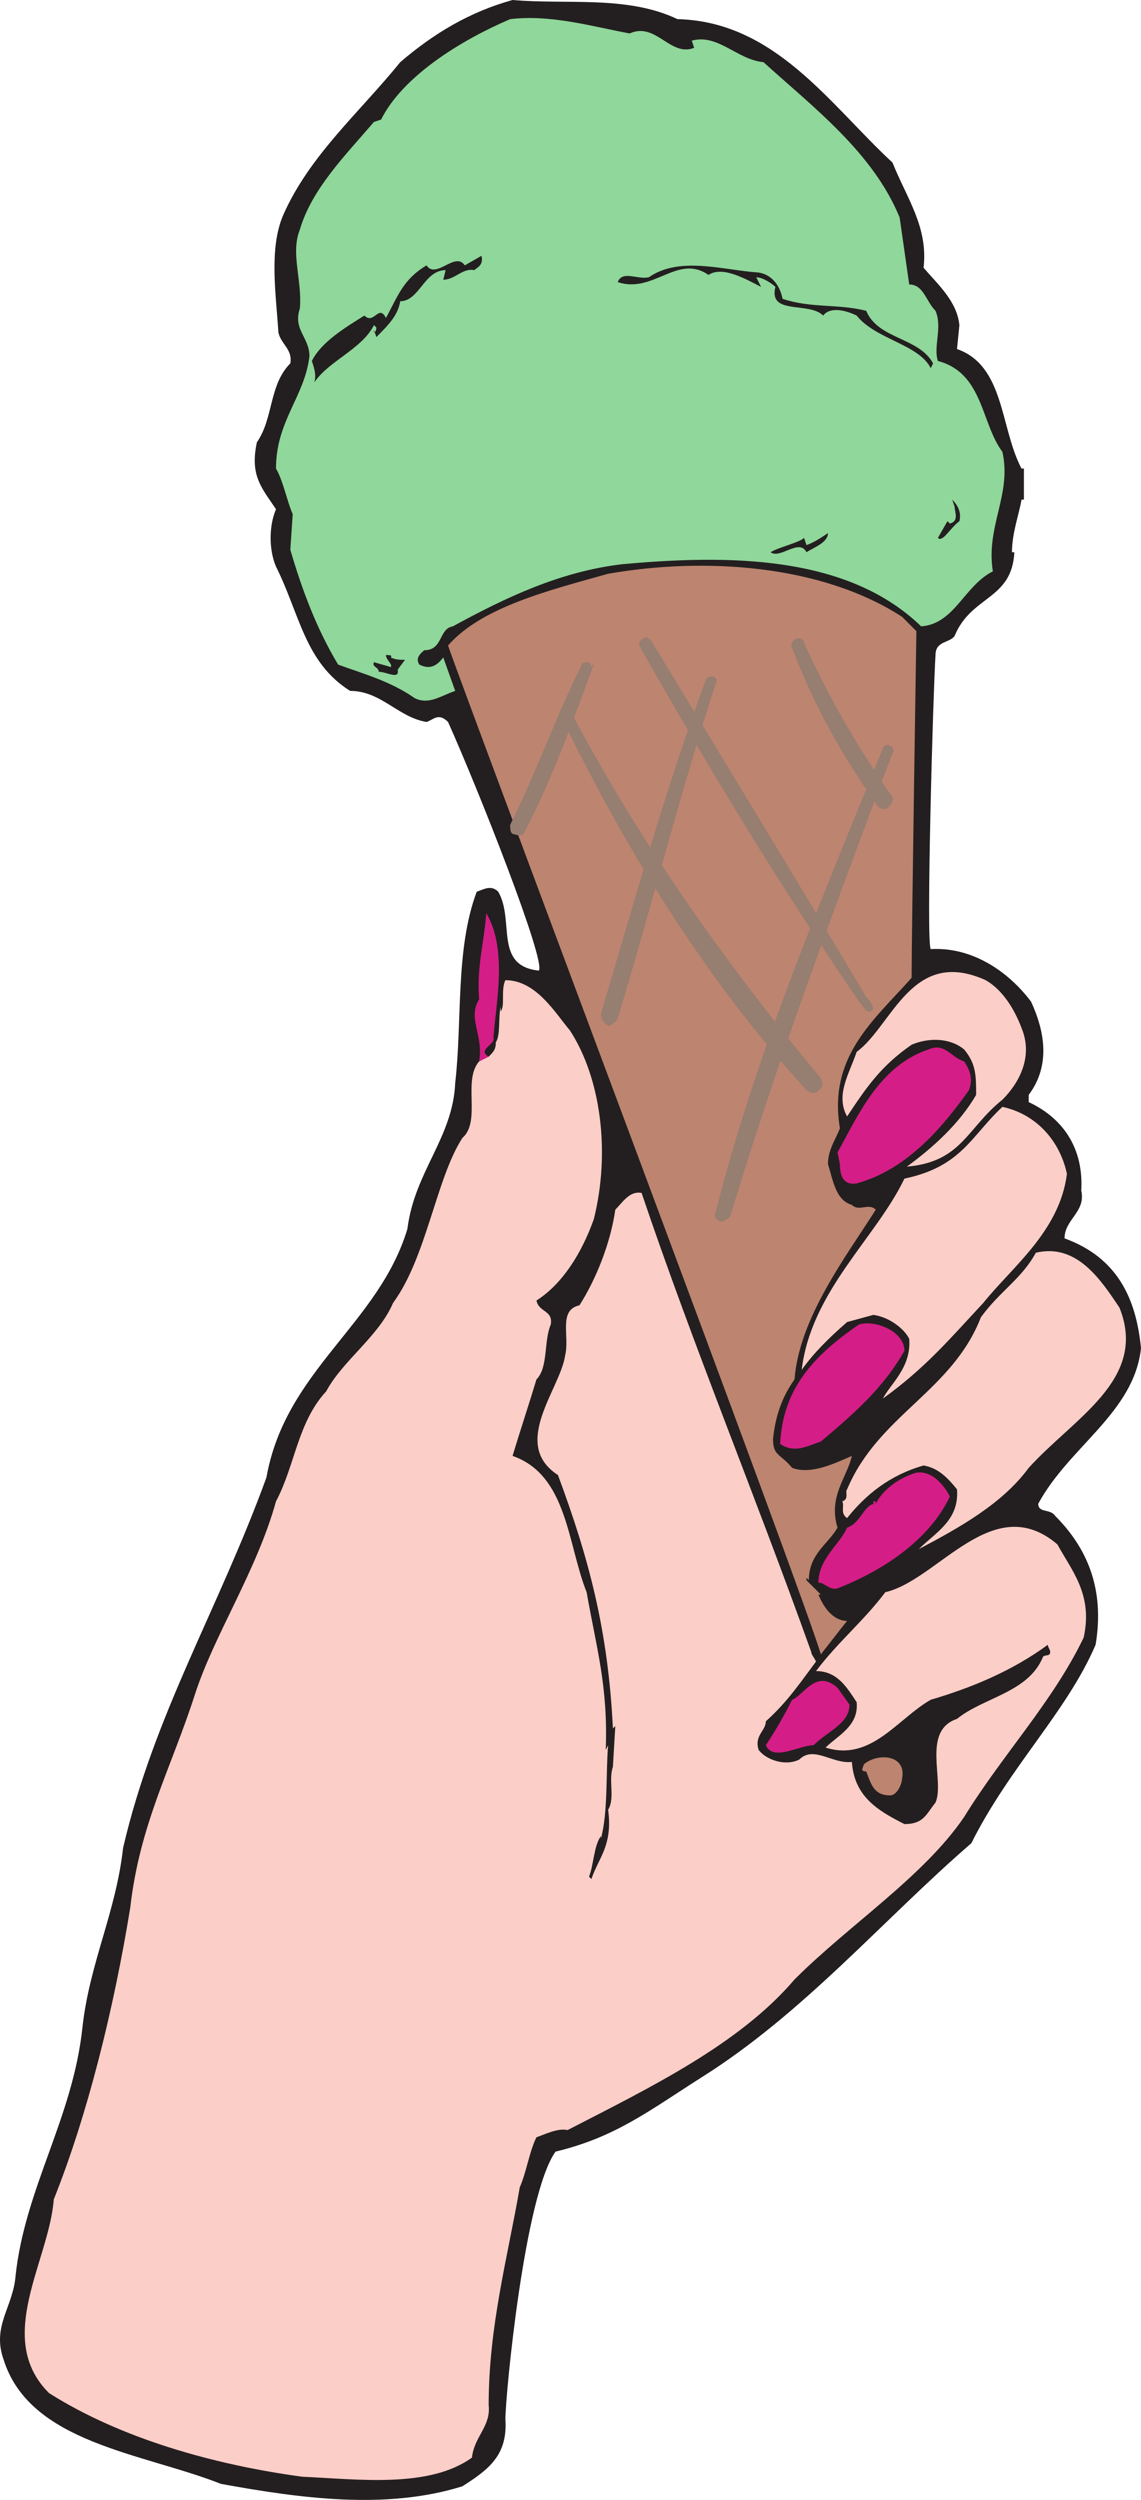
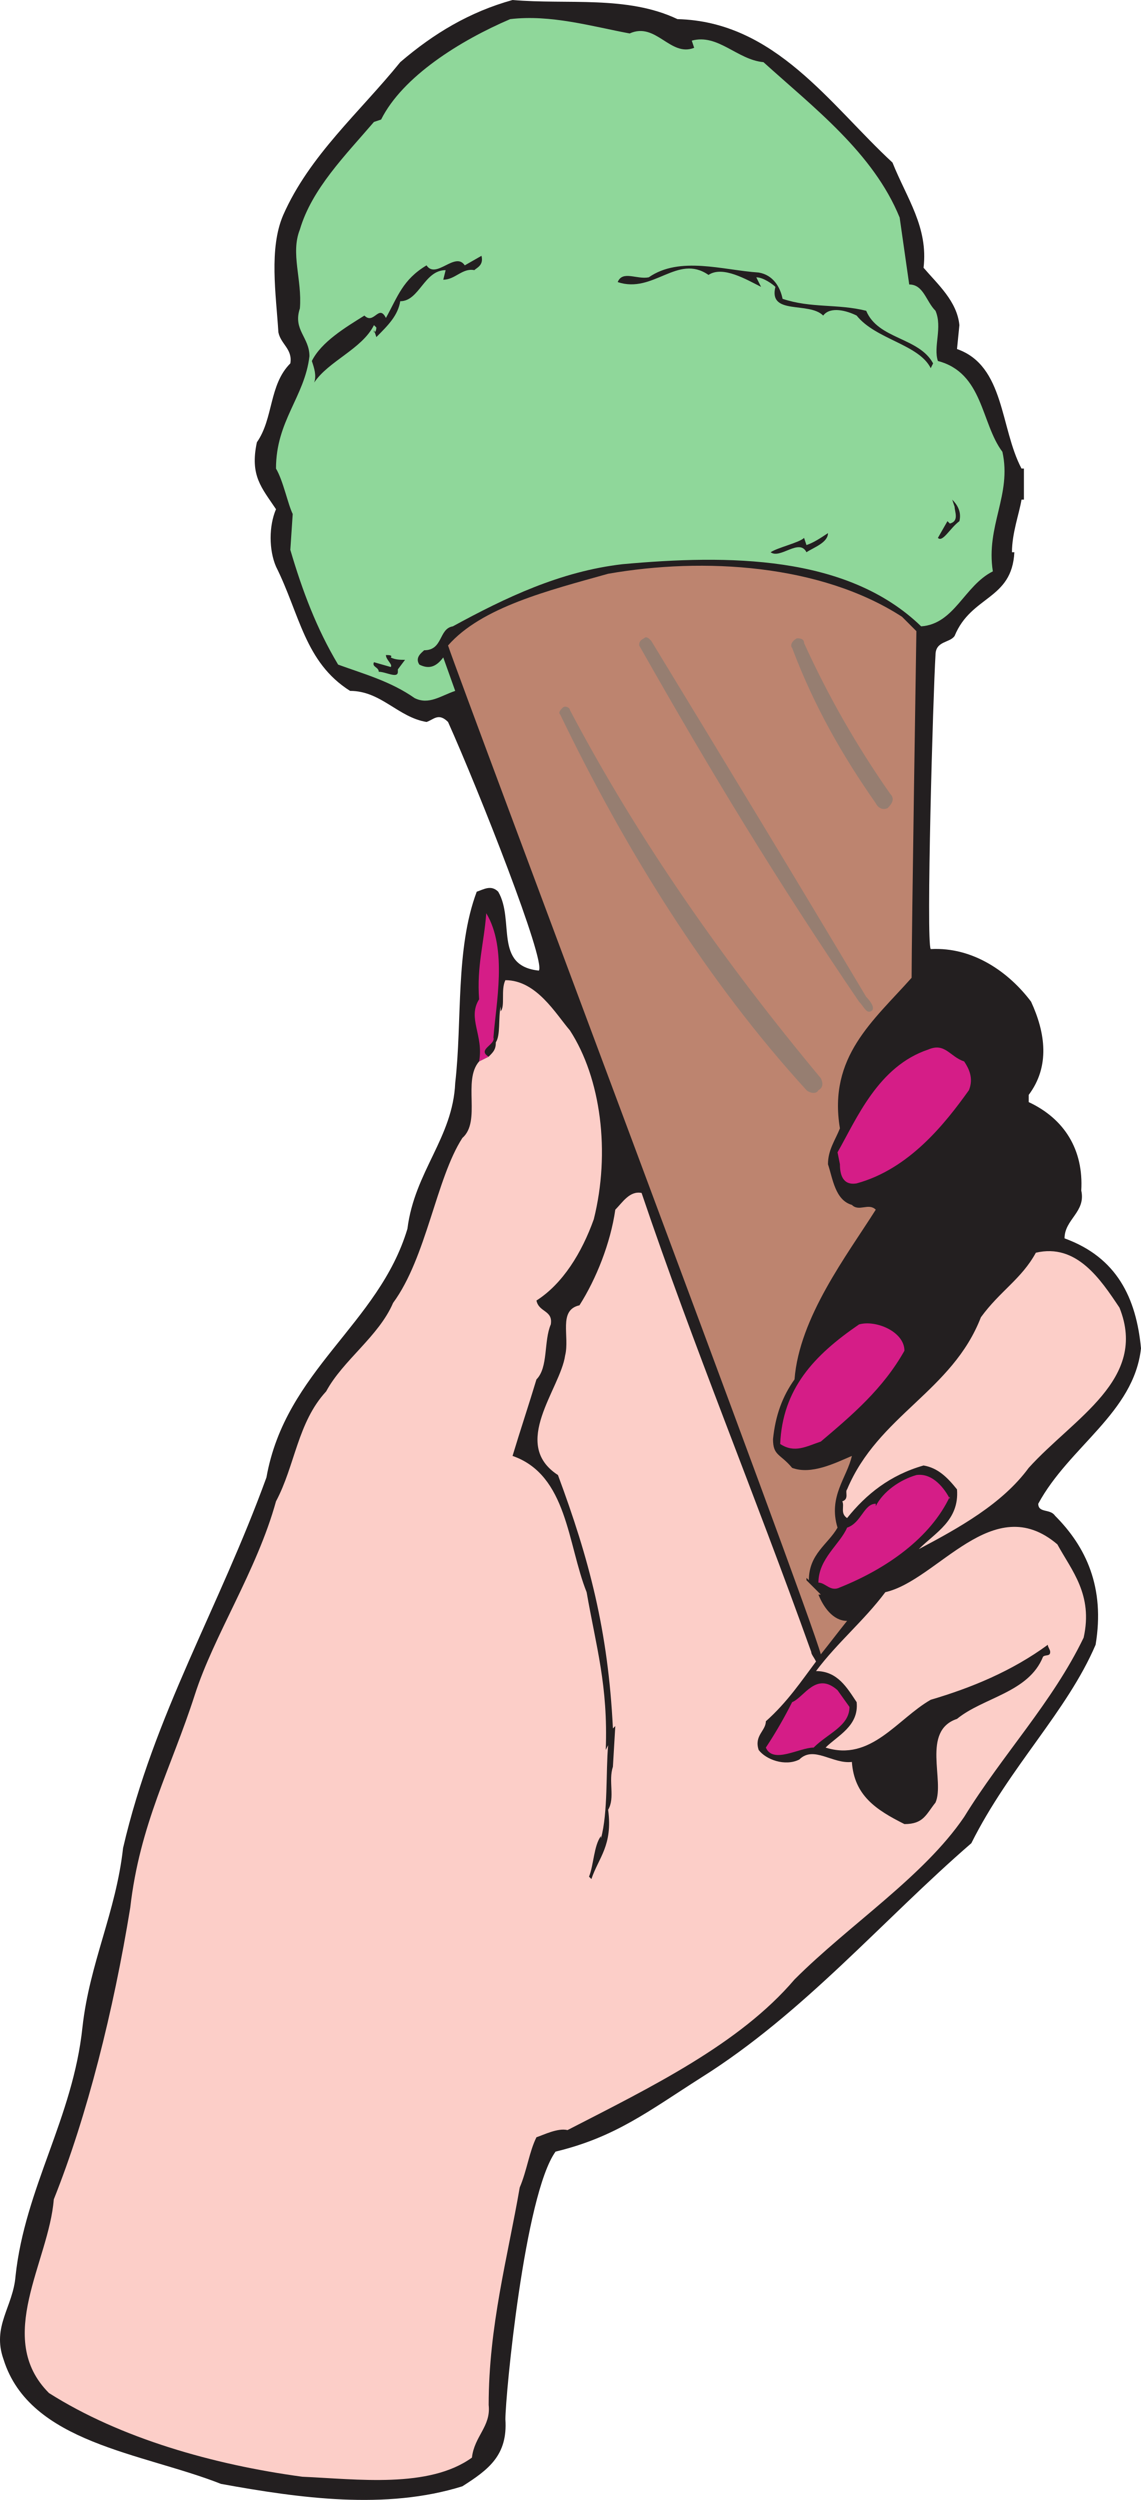
<svg xmlns="http://www.w3.org/2000/svg" width="358.127" height="784.275">
  <path fill="#231f20" fill-rule="evenodd" d="M212.627 6c30.75.75 48 27 67.5 45 4.5 11.25 11.25 20.25 9.75 33 4.5 5.25 10.5 10.5 11.25 18l-.75 7.5c15 5.25 13.5 24.75 20.25 37.5h.75v9.75h-.75c-.75 4.5-3 10.5-3 16.5h.75c-.75 15-13.5 13.5-18.75 26.25-1.5 2.25-6 1.5-6 6-.75 12-3 90-1.5 92.25 13.5-.75 24.75 7.5 31.5 16.5 4.5 9.75 6 20.25-.75 29.25v2.25c11.25 5.25 17.25 15 16.5 27.75 1.5 6.75-5.25 9-5.25 15 16.5 6 22.5 18.75 24 34.5-2.25 20.25-22.5 30.75-32.25 48.75 0 3 3.75 1.5 5.25 3.75 9.75 9.75 15.75 22.5 12.75 40.5-9 21-27 38.25-39 62.25-27.75 24-52.5 53.25-84.75 73.5-16.5 10.5-27 18.75-45.75 23.25-9.75 13.5-15.75 76.5-15.75 84 .75 11.25-5.25 15.75-13.5 21-24 7.5-51 3.75-75.75-.75-24.75-9.75-60-12.75-68.25-39-3.75-10.5 3-16.5 3.75-26.25 3-27.75 18-49.5 21-78 2.25-20.25 10.5-36 12.75-56.25 9.75-42 30-75 45-116.25 6-33.75 35.25-48 44.25-78 2.25-18 14.25-28.5 15-45.75 2.25-19.5 0-42 6.75-60 2.25-.75 4.5-2.25 6.75 0 5.25 9-1.5 23.25 12.75 24.75 2.25-3-18.75-56.25-28.5-78-3-3-4.5-.75-6.75 0-9-1.5-14.25-9.75-24-9.75-14.25-9-15.75-24-23.25-39-2.25-5.25-2.25-12.75 0-18-4.5-6.75-8.25-10.5-6-21 5.25-7.5 3.75-18 10.5-24.75.75-4.5-3-6-3.75-9.75-.75-12-3-26.25 1.5-36.75 8.25-18.75 24-32.25 36.75-48 10.5-9 21.75-15.75 35.25-19.5 17.25 1.5 36-1.5 51.75 6" />
  <path fill="#8fd79a" fill-rule="evenodd" d="M197.627 10.5c8.25-3.75 12.75 7.5 20.25 4.5l-.75-2.25c8.25-2.25 14.25 6 22.5 6.75 15.75 14.25 34.5 28.5 42.75 48.75l3 21c4.5 0 5.25 5.25 8.25 8.25 2.25 5.25-.75 11.25.75 15.75 14.25 3.75 13.5 19.5 20.25 28.5 3 13.5-5.25 23.25-3 37.5-9 4.5-12 16.5-22.5 17.25-23.25-22.5-60.75-22.5-93.75-19.5-19.5 2.25-36.75 10.5-53.25 19.5-4.5.75-3 7.5-9 7.5-.75.75-3 2.25-1.5 4.5 3 1.5 5.25.75 7.5-2.25l3.75 10.5c-4.5 1.5-8.25 4.5-12.75 2.25-7.5-5.25-15.75-7.5-24-10.5-6.75-11.25-11.25-23.25-15-36l.75-11.25c-1.5-3-3-10.5-5.25-14.25 0-15 9-22.5 10.5-35.25 0-6-5.25-8.25-3-15 .75-9-3-17.25 0-24.75 3.75-12.75 14.25-23.25 23.25-33.75l2.25-.75c6.75-13.5 24.75-24.75 40.5-31.5 12.75-1.5 25.5 2.25 37.5 4.5" />
  <path fill="#231f20" fill-rule="evenodd" d="M148.877 84.75c-3.75-.75-6 3-9.75 3l.75-3c-6.75 0-8.25 9.75-14.25 9.75-.75 4.5-3.75 7.5-7.5 11.25l-.75-2.25v.75c.75 0 .75-1.5.75-1.5l-.75-.75c-3.75 7.5-14.25 11.25-18.75 18 .75-2.25 0-4.5-.75-6.75 3-6 10.5-10.5 16.5-14.25 3 3 4.5-3.75 6.75.75 3.75-6.75 5.25-12 12.75-16.5 3 4.5 9-4.5 12 0l5.25-3c.75 3-1.5 3.75-2.25 4.5m96.75 9c9 3 17.25 1.5 26.25 3.75 3.75 9 16.5 8.25 21 16.5l-.75 1.5c-3.75-7.5-17.25-9-23.25-16.5-3-1.5-8.25-3-10.5 0-4.5-4.5-17.25 0-15-9-.75-.75-3.75-3-6-3l1.5 3c-4.5-2.25-12-6.75-16.5-3.75-9.75-6.75-17.25 6-28.5 2.25 1.5-3.75 6-.75 9.75-1.5 9.75-6.75 23.25-2.25 34.5-1.5 4.5.75 6.75 4.5 7.5 8.25m55.5 69.75c-3 2.25-5.25 6.75-6.75 5.25l3-5.25.75.75c3-.75 1.5-3.75 1.5-5.25l-.75-2.25c1.5 1.5 3 3.75 2.25 6.75m-41.25 3.75c0 3-4.5 4.5-6.75 6-2.25-4.5-8.25 2.25-11.25 0 2.25-1.5 9-3 10.5-4.5l.75 2.25c2.25-.75 4.5-2.25 6.75-3.75" />
-   <path fill="#fccec8" fill-rule="evenodd" d="M314.627 347.25c-9.75 9-12.75 18.75-30.75 22.5-9 18.75-29.25 35.25-32.25 60 3.75-5.25 8.25-9.75 14.25-15l8.25-2.25c5.25.75 9.75 4.5 11.25 7.5.75 9-6 14.25-8.25 18.75 13.5-9.75 21-18.75 31.5-30 9-11.25 24-22.5 26.25-40.5-2.25-10.5-9.75-18.75-20.25-21" />
  <path fill="#bd846f" fill-rule="evenodd" d="M267.377 378c-5.25-1.5-6-8.25-7.5-12.75 0-4.5 2.25-7.5 3.75-11.25-3.75-22.5 10.5-33.75 22.5-47.25 0-13.5 1.5-108.75 1.5-108.75l-4.5-4.5c-25.5-16.5-62.25-18.75-92.25-13.5-18.75 5.25-39.75 10.5-50.25 22.5 4.5 13.5 113.25 302.25 117 316.5 3-3.75 5.25-6.75 8.25-10.5-4.5 0-7.5-4.5-9-8.25h.75l-4.5-4.5V495l.75.75c0-8.25 6-11.25 9-16.5-3-9.75 3-15.75 4.5-22.5-5.25 2.25-12.75 6-18.75 3.75-3.75-4.5-6-3.75-6-9 .75-7.5 3-13.5 6.75-18.75 1.5-19.5 16.5-39 25.5-53.25-2.25-2.25-5.25.75-7.5-1.5" />
  <path fill="#d51d87" fill-rule="evenodd" d="M150.377 333c1.5-8.25-3.75-13.5 0-19.5-.75-10.5 1.5-17.25 2.25-27 6.75 11.25 3 28.5 2.25 39 .75 2.25-5.25 3.75-1.5 6l-3 1.5" />
  <path fill="#fccec8" fill-rule="evenodd" d="M150.377 333c-5.25 6 .75 18.75-5.25 24-8.25 12.75-11.25 37.5-21.75 51.75-4.5 10.5-15.75 18-21 27.75-9 9.75-9.75 23.25-15.75 34.5-6 21.75-19.5 42-25.5 60.75-7.5 23.25-17.25 40.5-20.25 66.75-5.25 32.25-13.5 65.25-24 91.5-1.5 19.5-18.75 43.5-1.5 60.75 22.5 14.25 51.75 22.5 79.5 26.25 17.25.75 39.75 3.75 53.25-6 .75-6.75 6-9.75 5.25-16.5 0-24.75 6-46.5 9.75-68.25 2.25-5.25 3-11.25 5.25-15.75 2.25-.75 6.75-3 9.75-2.25 26.25-13.5 54-27 71.25-47.25 17.25-17.25 40.5-32.25 53.25-51 12-19.5 27.75-36 37.5-56.25 3-13.5-3.75-21-8.25-29.25-20.25-17.25-37.5 11.25-54 15-6.75 9-15 15.75-21.75 24.75 6.75 0 9.75 5.25 12.75 9.75.75 7.5-6 10.5-9.75 14.25 14.25 4.5 22.5-9 33-15 12.75-3.75 25.5-9 36.75-17.25 0 .75.75 1.5.75 2.25 0 1.5-1.5.75-2.25 1.5-4.5 11.25-18.75 12.75-27 19.5-11.25 3.75-3.75 19.5-6.75 26.25-3 3.75-3.75 6.75-9.75 6.75-9-4.5-15.75-9-16.5-19.5-6 .75-12-5.25-16.5-.75-4.5 2.25-10.5 0-12.75-3-1.5-4.5 2.25-6 2.25-9 6.75-6 11.25-12.75 15.75-18.75-.75-1.5-1.5-2.25-1.5-3-18-50.25-36.75-95.25-53.25-144-3.75-.75-6 3-8.25 5.25-1.5 10.5-6 21.75-11.25 30-6.75 1.5-3 9.75-4.5 15.75-1.5 10.5-17.25 27.75-2.25 37.5 9.75 26.25 15.75 48.75 17.25 79.5l.75-.75-.75 12.75c-1.5 4.5.75 9.75-1.5 13.5 1.5 11.25-3 15-5.25 21.75l-.75-.75c1.5-3.75 1.5-9.75 3.75-12.75v.75c2.25-8.25 1.5-21 2.25-29.25l-.75 1.5c.75-20.25-3-32.25-6-49.5-6-15-6-36.75-23.25-42.75 2.25-7.5 5.25-16.5 7.5-24 3.75-3.75 2.25-12 4.5-17.25.75-4.5-3.75-3.75-4.5-7.5 8.25-5.25 14.25-15 18-25.5 5.25-21 2.25-44.25-7.5-59.25-4.5-5.25-10.5-15.75-20.25-15.75-1.5 3 0 8.25-1.5 9.75v-1.5c-.75 3.75 0 9-1.5 11.25 0 2.25-.75 3-2.25 4.5l-3 1.5" />
  <path fill="#231f20" fill-rule="evenodd" d="M122.627 206.25c1.5.75 3 .75 4.5.75l-2.25 3v.75c0 2.25-3.75 0-6 0 0-1.5-2.25-1.5-1.5-3l5.25 1.5c.75-.75-1.5-2.25-1.5-3.75.75 0 2.25 0 1.5.75" />
-   <path fill="#fccec8" fill-rule="evenodd" d="M320.627 322.5c3.75 9-.75 17.25-6 22.5-11.25 9-12.75 19.5-30 21 8.25-6 16.5-13.5 21.75-22.5 0-6 0-9.75-3.75-14.25-4.5-3.75-11.25-3.75-16.5-1.5-9.75 6.75-14.25 13.5-20.25 22.5-3.75-6.75.75-13.5 3-20.25 11.25-8.25 17.25-33 40.5-22.5 5.25 3 9 9 11.25 15" />
  <path fill="#d51d87" fill-rule="evenodd" d="M302.627 333c1.5 2.25 3 5.25 1.5 9-7.5 10.5-18.75 24.75-35.25 29.25-4.5.75-5.25-3-5.25-6l-.75-3.75c6-10.5 12.75-27 28.5-32.25 5.25-2.25 6.75 2.25 11.25 3.75" />
  <path fill="#fccec8" fill-rule="evenodd" d="M351.377 410.25c9 22.5-14.25 34.5-28.5 50.25-8.25 11.25-21.75 18.75-34.5 25.5 5.25-5.25 12.75-9 12-18.75-3-3.75-6-6.75-10.5-7.5-10.5 3-18 9-24 16.5-2.25-1.5-.75-3.75-1.5-5.25 2.25-.75.75-3 1.5-3.75 9.75-23.25 33-30.75 42-54 6-8.25 12.75-12 17.25-20.25 12.75-3 20.25 8.25 26.25 17.25" />
-   <path fill="#d51d87" fill-rule="evenodd" d="M283.877 423.75c-6.75 12-16.5 20.25-26.25 28.5-4.5 1.5-8.25 3.75-12.75.75.75-17.25 10.5-27.75 24.75-37.5 5.25-1.5 14.25 2.25 14.25 8.25m14.25 45.75c-6 12.75-19.5 22.5-34.5 28.5-3 1.5-4.5-1.5-6.75-1.5 0-7.5 6.75-12 9-17.25 4.5-1.5 5.25-7.5 9-7.5h-.75V471h.75v.75c2.25-4.5 7.5-8.25 12.75-9.75 5.25-.75 9 4.5 10.5 7.5m-31.5 65.25c0 6-6.75 8.25-11.25 12.75-4.5 0-12.75 5.25-15 0 3-4.5 6-9.75 8.25-14.25 3.75-1.5 7.5-9.75 14.25-3.75l3.75 5.25" />
-   <path fill="#bd846f" fill-rule="evenodd" d="M283.127 558c0 1.5-1.5 5.25-3.75 5.25-5.25 0-6-3.75-7.5-7.5-2.25 0-.75-1.5-.75-2.25 4.5-3.75 13.5-3 12 4.5" />
-   <path fill="#967e71" fill-rule="evenodd" d="M182.627 208.5c-8.25 16.5-14.25 33.75-22.5 50.25 0 1.5 0 3 1.5 3 1.5.75 3 0 3-.75 9-17.25 15-34.5 21.75-52.5-.75 0-.75.75-.75 1.5 0-.75 0-1.5-.75-2.25-.75 0-2.25 0-2.25.75m39 4.5c-12.75 34.5-22.5 69.75-33 105 0 1.5.75 3 2.25 3.75.75 0 2.25-.75 3-2.25 10.5-34.5 19.5-70.5 30.75-105 .75-.75 0-2.25-.75-2.25s-1.5 0-2.25.75m55.5 21.75c-19.5 48-39.75 95.25-52.5 145.5-.75 1.5 0 2.25 1.5 3 .75 0 2.25-.75 3-1.5 15-49.5 33-97.5 51-145.5.75-.75 0-2.25-.75-2.25-.75-.75-2.25 0-2.25.75" />
+   <path fill="#d51d87" fill-rule="evenodd" d="M283.877 423.75c-6.75 12-16.5 20.25-26.25 28.5-4.5 1.5-8.25 3.75-12.75.75.75-17.25 10.5-27.75 24.75-37.5 5.25-1.5 14.25 2.25 14.25 8.25m14.25 45.75c-6 12.75-19.5 22.5-34.5 28.5-3 1.5-4.5-1.5-6.75-1.5 0-7.5 6.75-12 9-17.25 4.5-1.5 5.25-7.5 9-7.5h-.75h.75v.75c2.25-4.5 7.5-8.25 12.75-9.75 5.25-.75 9 4.5 10.5 7.5m-31.5 65.25c0 6-6.75 8.25-11.25 12.75-4.5 0-12.75 5.25-15 0 3-4.5 6-9.75 8.25-14.25 3.75-1.5 7.5-9.75 14.25-3.75l3.75 5.25" />
  <path fill="#967e71" fill-rule="evenodd" d="M175.877 224.25c20.25 42 45.75 83.25 77.25 117.75.75.75 3 1.5 3.75 0 1.5-.75 1.5-2.25.75-3.75-30-36-57-74.25-78.75-115.5 0-.75-1.5-1.5-2.25-.75s-1.5 1.5-.75 2.25m24.75-21.75c22.5 39.75 43.5 74.25 69 111.75 1.5 1.5 2.25 3.75 3.75 3s0-3-1.5-4.5c-23.25-39-44.25-73.5-67.5-111.75-.75-.75-1.5-1.5-2.25-.75-1.5.75-1.5 1.5-1.5 2.25m48 .75c6.75 18 15.75 33.75 26.25 48.75.75 1.5 2.25 2.25 3.75 1.5 1.5-1.5 2.25-3 .75-4.5-10.5-15-19.5-30.75-27-47.25 0-1.5-1.5-1.5-2.25-1.5-1.5.75-2.25 2.25-1.5 3" />
</svg>